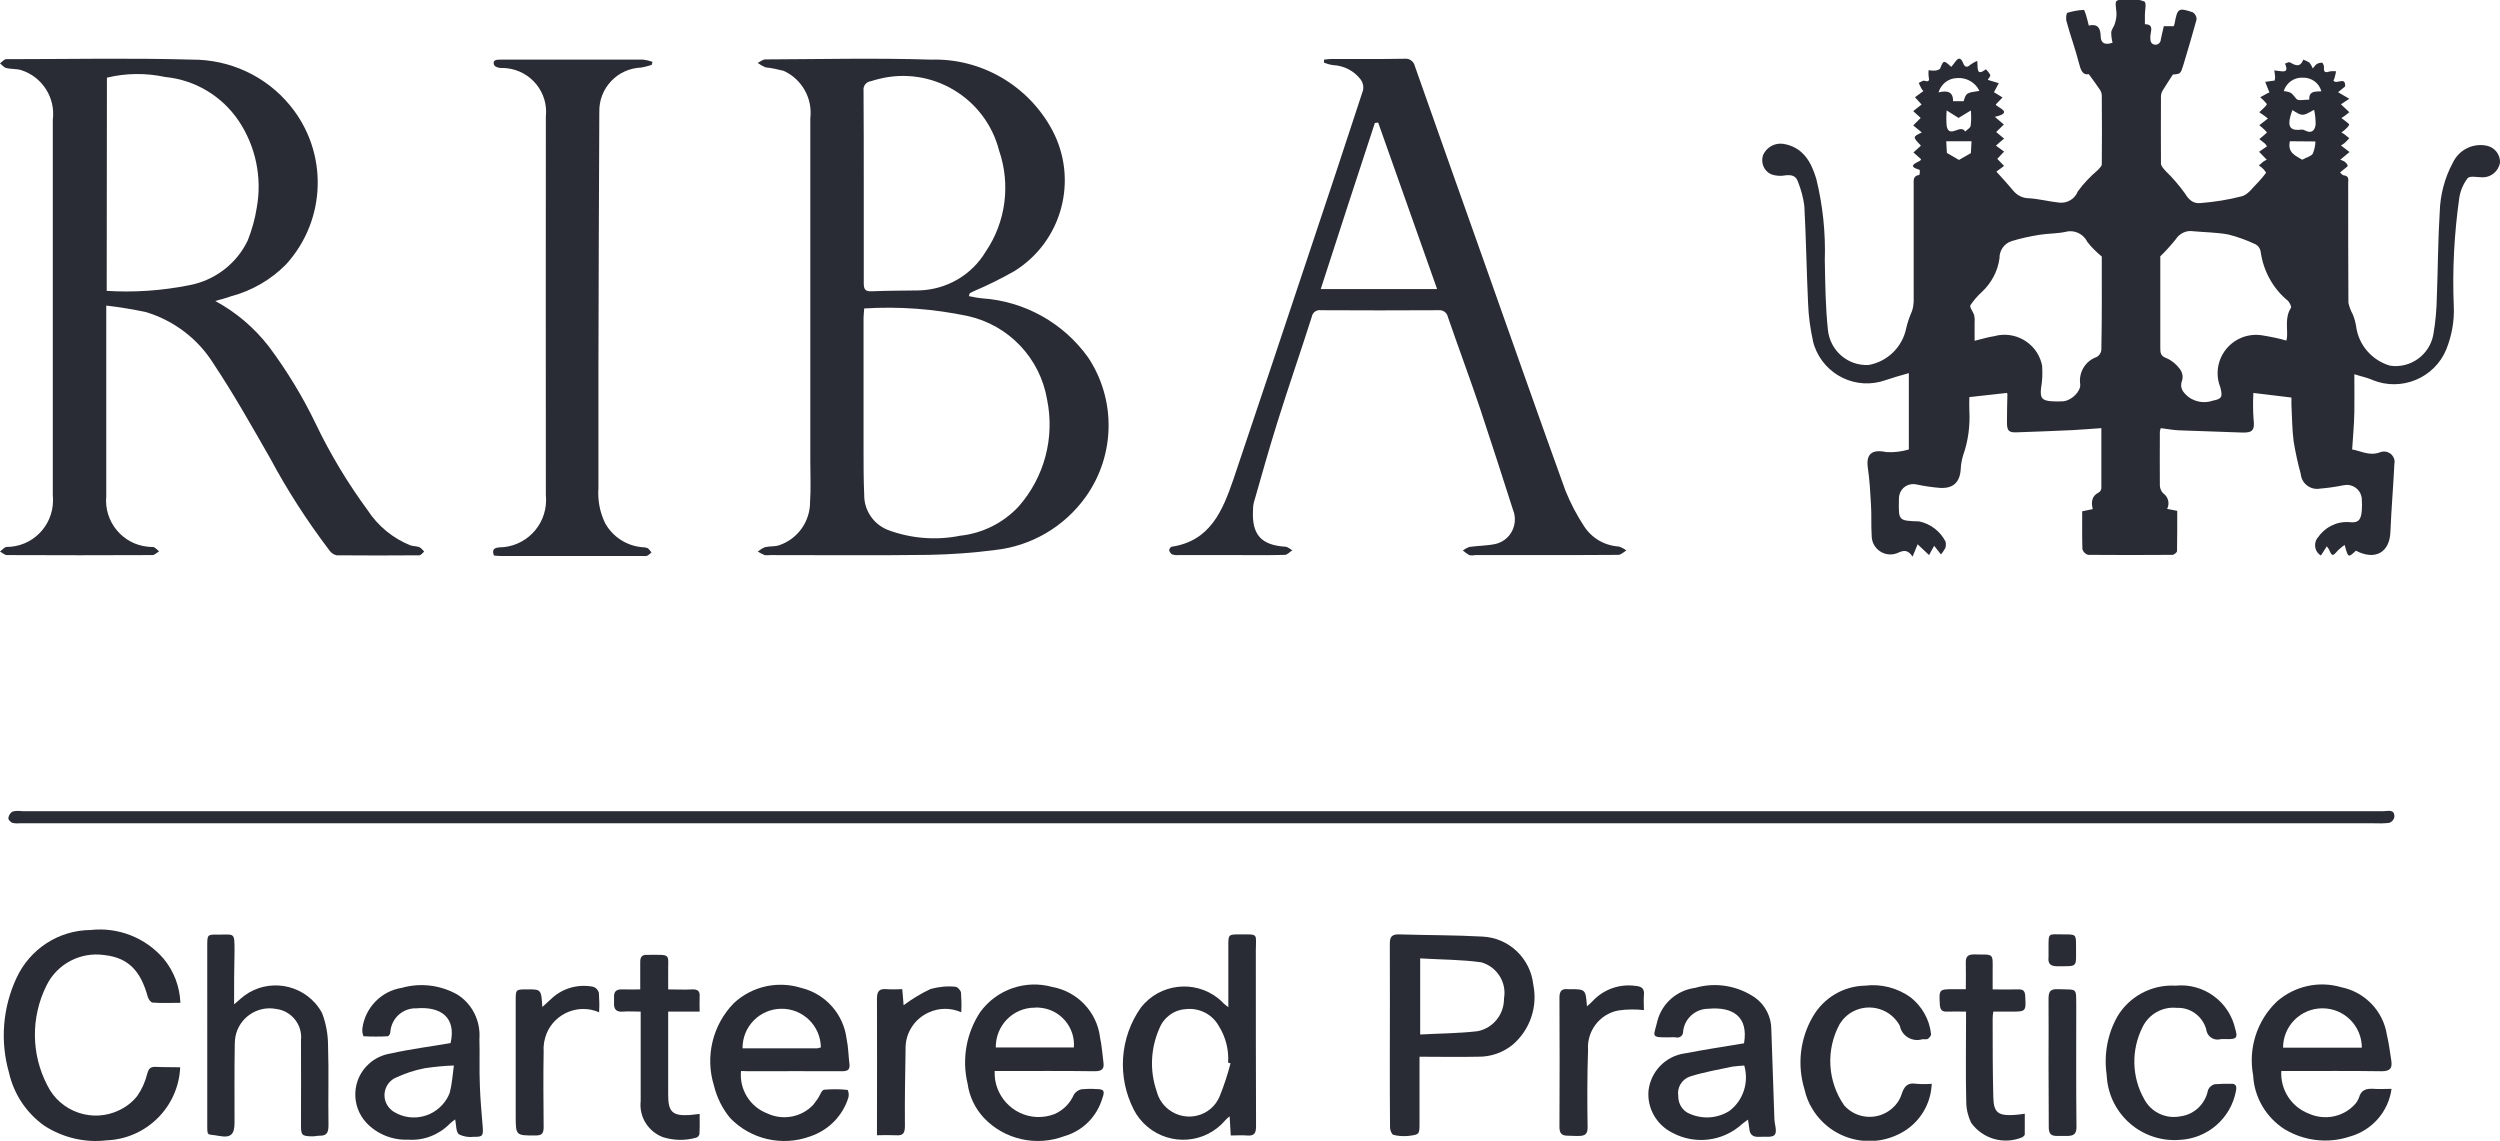
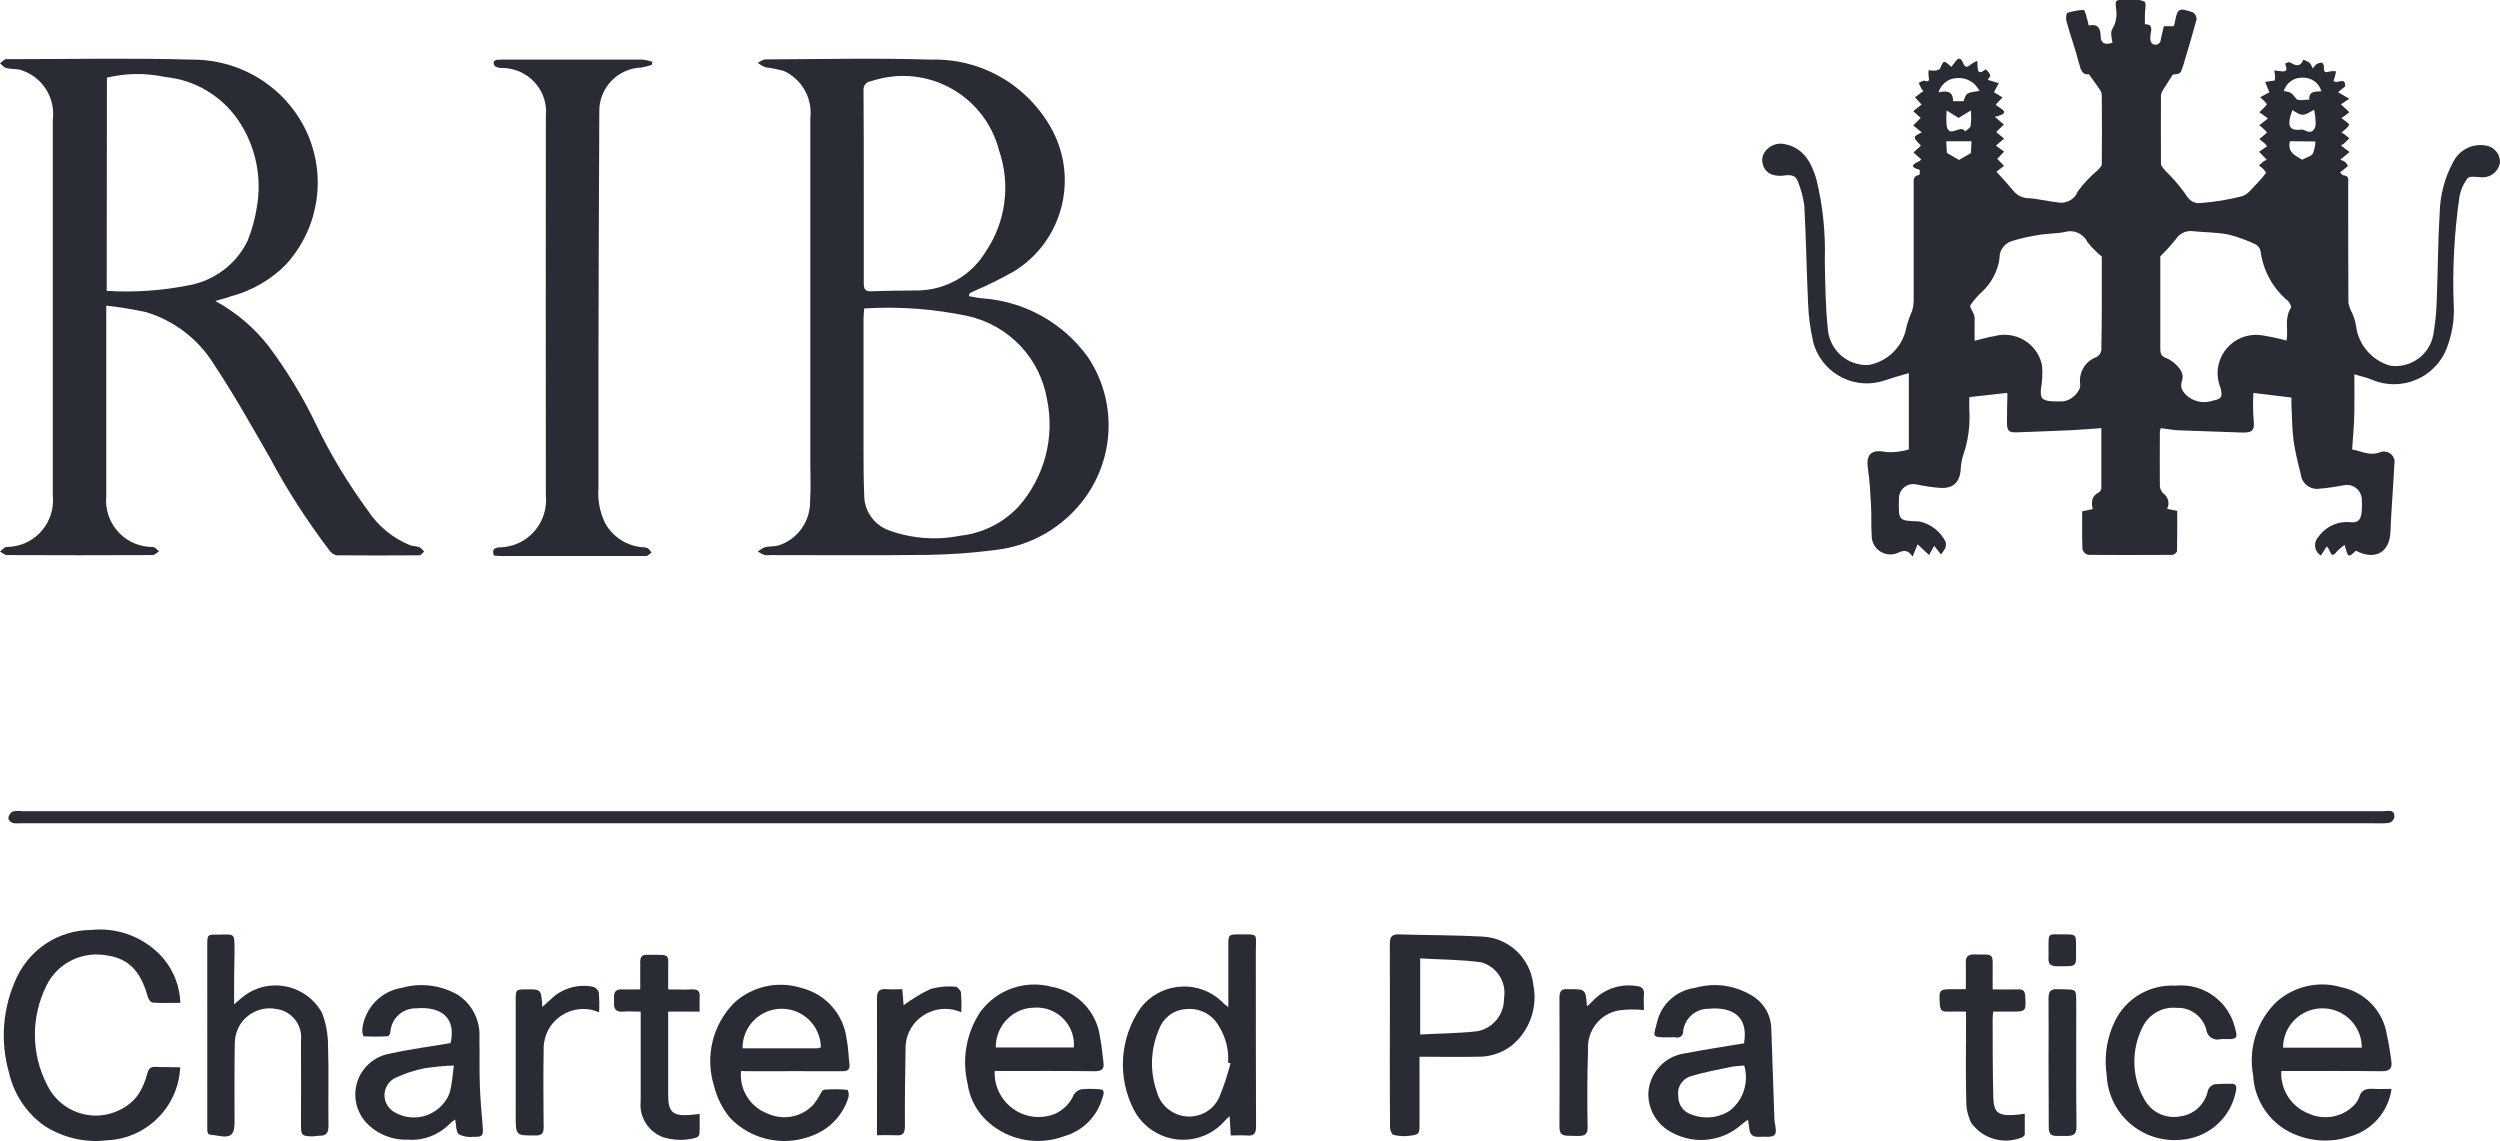
<svg xmlns="http://www.w3.org/2000/svg" xmlns:xlink="http://www.w3.org/1999/xlink" version="1.1" id="Layer_1" x="0px" y="0px" viewBox="0 0 113.63 51.85" style="enable-background:new 0 0 113.63 51.85;" xml:space="preserve">
  <style type="text/css">
	.st0{clip-path:url(#SVGID_00000058557031305063209260000013643136882748814504_);}
	.st1{fill:#292C34;}
</style>
  <g id="Group_83-2" transform="translate(213.37)">
    <g>
      <defs>
        <rect id="SVGID_1_" x="-213.37" width="113.63" height="51.85" />
      </defs>
      <clipPath id="SVGID_00000000928266023906405530000009385403922591202432_">
        <use xlink:href="#SVGID_1_" style="overflow:visible;" />
      </clipPath>
      <g id="Group_88" style="clip-path:url(#SVGID_00000000928266023906405530000009385403922591202432_);">
        <path id="Path_58" class="st1" d="M-126.06,7.23l-0.34-0.3l0.34-0.31c-0.38-0.4-0.38-0.4,0.04-0.6l-0.39-0.32l0.34-0.34     l-0.34-0.31l0.38-0.3l-0.3-0.33l0.38-0.28c-0.04-0.04-0.07-0.09-0.1-0.14c-0.04-0.07-0.07-0.15-0.11-0.23     c0.09-0.04,0.19-0.12,0.26-0.1c0.22,0.07,0.23-0.02,0.19-0.2c-0.01-0.09-0.01-0.19,0-0.28c0.09,0.02,0.19,0.02,0.29,0.02     c0.08-0.01,0.2-0.04,0.23-0.09c0.16-0.39,0.16-0.4,0.51-0.08c0.05-0.06,0.1-0.12,0.15-0.19c0.15-0.22,0.27-0.28,0.39,0.02     c0.07,0.18,0.17,0.22,0.33,0.07c0.1-0.07,0.2-0.13,0.31-0.17c0.04,0.29-0.07,0.73,0.39,0.38c0.08,0.07,0.15,0.16,0.2,0.25     c0.02,0.07-0.08,0.16-0.11,0.23l0.5,0.15l-0.22,0.41l0.39,0.24l-0.31,0.32c0.06,0.14,0.85,0.36-0.04,0.56l0.41,0.35L-122.64,6     l0.36,0.3c-0.12,0.1-0.24,0.2-0.37,0.32l0.37,0.27l-0.31,0.33l0.31,0.32l-0.35,0.26c0.28,0.31,0.53,0.58,0.77,0.87     c0.17,0.21,0.43,0.34,0.7,0.34c0.47,0.03,0.92,0.15,1.39,0.2c0.36,0.04,0.71-0.17,0.84-0.51c0.26-0.36,0.57-0.68,0.91-0.97     c0.07-0.08,0.18-0.18,0.18-0.26c0.01-1.04,0.01-2.08,0-3.13c0-0.08-0.03-0.17-0.07-0.24c-0.15-0.23-0.32-0.45-0.52-0.73     c-0.28,0.06-0.37-0.19-0.45-0.51c-0.16-0.63-0.39-1.25-0.56-1.88c-0.04-0.12-0.02-0.38,0.04-0.4c0.24-0.07,0.49-0.12,0.74-0.13     c0.03,0,0.07,0.14,0.1,0.22c0.05,0.15,0.08,0.31,0.13,0.49c0.41-0.09,0.53,0.12,0.54,0.48c0,0.33,0.2,0.42,0.54,0.3     c-0.04-0.15-0.06-0.31-0.06-0.47c0.01-0.13,0.12-0.25,0.16-0.38c0.05-0.15,0.08-0.31,0.08-0.47c-0.04-0.63-0.19-0.64,0.59-0.64     c0.23-0.03,0.46,0,0.68,0.09c0.1,0.07,0.02,0.39,0.02,0.6V1.1c0.34,0,0.31,0.2,0.26,0.45c-0.03,0.14-0.02,0.37,0.07,0.43     c0.1,0.08,0.26,0.07,0.34-0.04c0.03-0.04,0.05-0.08,0.05-0.13c0.04-0.2,0.09-0.4,0.14-0.62h0.45c0.02-0.04,0.03-0.08,0.04-0.12     c0.13-0.7,0.17-0.73,0.83-0.51c0.11,0.07,0.17,0.19,0.17,0.32c-0.19,0.7-0.4,1.4-0.61,2.1c-0.12,0.38-0.13,0.38-0.47,0.41     c-0.18,0.28-0.32,0.49-0.46,0.72c-0.05,0.08-0.08,0.18-0.08,0.27c0,1.02-0.01,2.03,0,3.05c0,0.12,0.13,0.25,0.22,0.35     c0.32,0.31,0.61,0.65,0.87,1.01c0.18,0.3,0.38,0.47,0.7,0.44c0.64-0.05,1.27-0.15,1.89-0.31c0.29-0.08,0.5-0.41,0.74-0.64     c0.13-0.14,0.25-0.28,0.36-0.43c-0.03-0.05-0.07-0.1-0.11-0.15c-0.07-0.07-0.14-0.13-0.22-0.18c0.07-0.06,0.14-0.12,0.21-0.18     c0.05-0.03,0.1-0.06,0.15-0.08c-0.13-0.13-0.24-0.25-0.35-0.36l0.36-0.25c-0.03-0.05-0.06-0.09-0.1-0.13     c-0.08-0.07-0.17-0.13-0.25-0.2c0.08-0.06,0.15-0.12,0.23-0.19c0.04-0.03,0.08-0.07,0.12-0.11c-0.04-0.04-0.07-0.08-0.11-0.12     c-0.08-0.07-0.16-0.15-0.24-0.21l0.26-0.2c0.04-0.03,0.07-0.05,0.13-0.1c-0.06-0.05-0.1-0.09-0.15-0.12     c-0.08-0.06-0.16-0.11-0.24-0.17c0.07-0.07,0.15-0.13,0.21-0.2c0.05-0.04,0.09-0.09,0.13-0.15c0.01-0.02-0.04-0.08-0.07-0.11     c-0.07-0.08-0.15-0.15-0.23-0.22c0.11-0.06,0.22-0.12,0.33-0.18c0.03-0.01,0.06-0.03,0.09-0.04c-0.07-0.16-0.13-0.32-0.19-0.48     l0.43-0.06c0.01-0.05,0.01-0.09,0.02-0.14c-0.01-0.11-0.02-0.22-0.04-0.32l0.32,0.04c0.33,0.04,0.23-0.18,0.17-0.35     c0.09-0.03,0.17-0.08,0.21-0.06c0.24,0.13,0.47,0.27,0.62-0.12c0.09,0.03,0.18,0.08,0.27,0.13c0.07,0.08,0.12,0.17,0.16,0.27     c0.08-0.09,0.12-0.16,0.17-0.19c0.07-0.05,0.16-0.07,0.25-0.07c0.04,0,0.09,0.13,0.09,0.2c-0.02,0.22,0.04,0.27,0.25,0.2     c0.1-0.02,0.2-0.02,0.3-0.01c-0.02,0.1-0.04,0.2-0.07,0.3c-0.01,0.04-0.03,0.08-0.05,0.12c0.13,0.21,0.56-0.22,0.53,0.27     l-0.32,0.26l0.51,0.3l-0.38,0.25l0.17,0.16c0.07,0.07,0.15,0.13,0.21,0.2c-0.07,0.05-0.13,0.11-0.2,0.16s-0.11,0.07-0.16,0.11     c0.06,0.04,0.12,0.08,0.18,0.13s0.18,0.13,0.17,0.17c-0.02,0.08-0.11,0.15-0.18,0.22c-0.06,0.05-0.11,0.09-0.17,0.13     c0.05,0.03,0.11,0.06,0.16,0.1s0.13,0.11,0.2,0.16c-0.06,0.07-0.13,0.14-0.2,0.21c-0.06,0.05-0.12,0.09-0.18,0.12l0.39,0.3     L-107,7.26c0.06,0.02,0.12,0.04,0.17,0.07c0.08,0.05,0.14,0.12,0.17,0.2c0,0.04-0.11,0.11-0.18,0.17s-0.12,0.09-0.17,0.14     c0.06,0.05,0.11,0.13,0.17,0.13c0.26,0.03,0.2,0.22,0.2,0.36c0,1.81,0,3.62,0.01,5.43c0.04,0.18,0.1,0.35,0.19,0.51     c0.08,0.18,0.13,0.37,0.16,0.56c0.11,0.85,0.72,1.55,1.54,1.79c0.93,0.14,1.8-0.49,1.97-1.41c0.1-0.57,0.15-1.15,0.16-1.73     c0.05-1.27,0.05-2.55,0.13-3.82c0.02-0.79,0.22-1.57,0.6-2.27c0.28-0.59,0.93-0.91,1.57-0.76c0.35,0.09,0.59,0.41,0.57,0.77     c-0.07,0.38-0.4,0.66-0.78,0.66c-0.24,0-0.59-0.08-0.69,0.04c-0.2,0.26-0.33,0.57-0.38,0.89c-0.23,1.63-0.32,3.28-0.25,4.93     c0.03,0.67-0.09,1.33-0.34,1.96c-0.54,1.31-2.05,1.93-3.36,1.39c-0.01-0.01-0.03-0.01-0.04-0.02c-0.25-0.1-0.51-0.15-0.78-0.24     c0,0.61,0.01,1.16,0,1.72s-0.06,1.11-0.1,1.7c0.39,0.06,0.78,0.31,1.26,0.13c0.24-0.1,0.53,0.01,0.63,0.25     c0.04,0.08,0.05,0.18,0.03,0.27c-0.05,1.04-0.14,2.07-0.18,3.1c-0.04,0.95-0.71,1.3-1.57,0.85c-0.35,0.33-0.35,0.33-0.51-0.26     c-0.11,0.07-0.21,0.16-0.31,0.25c-0.24,0.28-0.26,0.28-0.41-0.06c-0.03-0.04-0.06-0.09-0.09-0.13l-0.27,0.42     c-0.26-0.15-0.34-0.49-0.19-0.75c0.01-0.02,0.02-0.04,0.04-0.05c0.31-0.47,0.84-0.75,1.41-0.72c0.45,0.06,0.57-0.1,0.6-0.55     c0.01-0.15,0.01-0.3,0-0.45c0.01-0.37-0.29-0.68-0.66-0.69c-0.07,0-0.13,0.01-0.19,0.02c-0.35,0.07-0.7,0.12-1.06,0.15     c-0.41,0.07-0.8-0.21-0.86-0.62c0-0.02-0.01-0.04-0.01-0.06c-0.13-0.48-0.24-0.98-0.32-1.47c-0.07-0.55-0.07-1.1-0.1-1.66v-0.33     l-1.73-0.21c-0.02,0.4-0.02,0.8,0.01,1.2c0.06,0.49-0.04,0.62-0.54,0.6c-0.95-0.04-1.9-0.06-2.85-0.1     c-0.26-0.01-0.52-0.06-0.83-0.1c-0.02,0.05-0.03,0.11-0.04,0.17c0,0.82-0.01,1.64,0,2.45c0.01,0.13,0.06,0.25,0.15,0.34     c0.23,0.16,0.31,0.46,0.18,0.71l0.46,0.09c0,0.61,0,1.22-0.01,1.83c0,0.06-0.14,0.17-0.21,0.17c-1.28,0.01-2.56,0.01-3.83,0     c-0.12-0.03-0.22-0.13-0.26-0.25c-0.02-0.57-0.01-1.14-0.01-1.73l0.48-0.1c-0.08-0.32-0.05-0.6,0.28-0.76     c0.06-0.04,0.1-0.11,0.11-0.18v-2.74c-0.46,0.03-0.88,0.07-1.29,0.09c-0.84,0.04-1.68,0.07-2.52,0.1     c-0.4,0.02-0.48-0.06-0.48-0.46s0.01-0.84,0.02-1.26c0-0.05-0.03-0.09-0.02-0.07l-1.71,0.19c0,0.17-0.01,0.39,0,0.6     c0.04,0.69-0.05,1.39-0.28,2.04c-0.06,0.2-0.1,0.4-0.11,0.61c-0.03,0.6-0.32,0.9-0.91,0.88c-0.37-0.03-0.74-0.08-1.1-0.16     c-0.35-0.08-0.7,0.13-0.78,0.48c-0.01,0.05-0.02,0.11-0.02,0.16c0,0.02,0,0.05,0,0.07c-0.02,0.94-0.02,0.94,0.92,0.97     c0.52,0.11,0.96,0.45,1.2,0.92c0.02,0.1,0.02,0.2-0.01,0.29c-0.06,0.1-0.12,0.2-0.2,0.29l-0.19-0.24l-0.12-0.15l-0.23,0.42     l-0.52-0.49l-0.23,0.56c-0.21-0.31-0.39-0.3-0.67-0.17c-0.43,0.19-0.93-0.01-1.12-0.44c-0.05-0.12-0.07-0.24-0.07-0.37     c-0.03-0.45,0-0.91-0.03-1.37c-0.03-0.55-0.06-1.11-0.14-1.66c-0.1-0.66,0.18-0.88,0.84-0.74c0.34,0.02,0.69-0.02,1.02-0.12     v-3.47c-0.42,0.12-0.74,0.21-1.06,0.32c-1.32,0.47-2.76-0.22-3.23-1.54c0,0,0,0,0,0c-0.02-0.07-0.05-0.14-0.06-0.21     c-0.13-0.58-0.21-1.16-0.23-1.75c-0.07-1.47-0.09-2.95-0.17-4.42c-0.05-0.38-0.15-0.75-0.29-1.1c-0.09-0.27-0.29-0.32-0.56-0.29     c-0.21,0.04-0.43,0.03-0.64-0.04c-0.34-0.14-0.5-0.52-0.39-0.87c0.16-0.37,0.54-0.58,0.93-0.52c0.89,0.15,1.26,0.82,1.49,1.58     c0.3,1.21,0.43,2.46,0.39,3.71c0.02,1.05,0.03,2.11,0.14,3.15c0.09,0.95,0.9,1.66,1.85,1.61c0.86-0.15,1.54-0.82,1.71-1.67     c0.06-0.26,0.15-0.52,0.26-0.77c0.05-0.14,0.07-0.28,0.08-0.43V8.4c0-0.2-0.04-0.41,0.26-0.45c0.02-0.08,0.03-0.15,0.01-0.23     c-0.54-0.16-0.24-0.28,0.01-0.41c0.02-0.01,0.04-0.03,0.05-0.05C-126.06,7.25-126.06,7.24-126.06,7.23 M-117.84,11.66     c-0.24-0.2-0.47-0.42-0.66-0.67c-0.18-0.37-0.6-0.56-0.99-0.45c-0.38,0.08-0.78,0.07-1.17,0.13c-0.43,0.07-0.86,0.16-1.28,0.29     c-0.34,0.11-0.56,0.43-0.55,0.79c-0.08,0.58-0.37,1.12-0.8,1.52c-0.2,0.18-0.37,0.38-0.52,0.6c-0.05,0.09,0.12,0.3,0.17,0.45     c0.02,0.1,0.03,0.2,0.02,0.3v0.87c0.33-0.08,0.61-0.17,0.89-0.21c0.93-0.26,1.9,0.29,2.15,1.22c0.01,0.05,0.03,0.1,0.03,0.15     c0.02,0.33,0.01,0.66-0.05,0.99c-0.05,0.45,0.04,0.57,0.49,0.6c0.17,0.01,0.35,0.01,0.52,0c0.39-0.04,0.8-0.46,0.77-0.77     c-0.08-0.54,0.23-1.06,0.74-1.24c0.12-0.06,0.2-0.18,0.22-0.31C-117.83,14.46-117.84,13-117.84,11.66L-117.84,11.66z      M-109.45,15.48c0.01-0.05,0.02-0.1,0.03-0.15c0.03-0.45-0.1-0.91,0.18-1.34c0.03-0.05-0.06-0.23-0.13-0.31     c-0.69-0.56-1.13-1.37-1.25-2.25c-0.02-0.13-0.1-0.25-0.22-0.32c-0.4-0.19-0.81-0.34-1.24-0.45c-0.53-0.1-1.08-0.1-1.61-0.15     c-0.31-0.05-0.62,0.1-0.79,0.37c-0.22,0.27-0.45,0.53-0.7,0.77v4.15c0,0.22,0,0.38,0.28,0.48c0.24,0.1,0.44,0.27,0.6,0.48     c0.11,0.14,0.16,0.32,0.12,0.5c-0.15,0.38,0.04,0.58,0.29,0.79c0.32,0.23,0.73,0.29,1.1,0.16c0.41-0.08,0.45-0.17,0.34-0.6     c-0.36-0.9,0.08-1.91,0.98-2.27c0.31-0.12,0.64-0.15,0.97-0.09C-110.14,15.31-109.79,15.38-109.45,15.48 M-107.86,4.15     c-0.1-0.38-0.45-0.63-0.84-0.62c-0.4-0.02-0.75,0.23-0.87,0.61c0.37,0.05,0.34,0.08,0.58,0.36c0.09,0.1,0.38,0.02,0.58,0.03     C-108.43,4.11-108.11,4.17-107.86,4.15L-107.86,4.15z M-123.4,4.13c-0.19-0.39-0.6-0.62-1.03-0.58     c-0.39,0.01-0.72,0.28-0.83,0.65c0.4-0.1,0.67-0.03,0.66,0.4h0.48C-124,4.22-124,4.22-123.4,4.13L-123.4,4.13z M-109.18,5.02     c-0.04,0.11-0.07,0.19-0.09,0.27c-0.13,0.49,0.02,0.67,0.52,0.6c0.06,0,0.12,0.02,0.17,0.05c0.3,0.15,0.43-0.04,0.46-0.28     c0-0.23-0.02-0.45-0.07-0.67c-0.53,0.3-0.53,0.3-0.99,0.01V5.02z M-124.89,5.02c-0.02,0.23-0.02,0.47,0,0.71     c0.12,0.59,0.64-0.12,0.84,0.25c0.09-0.09,0.23-0.16,0.25-0.26c0.03-0.23,0.03-0.47,0.01-0.7l-0.56,0.34L-124.89,5.02z      M-109.29,6.42c-0.12,0.53,0.27,0.66,0.56,0.84c0.18-0.1,0.39-0.15,0.48-0.27c0.07-0.18,0.12-0.37,0.12-0.56L-109.29,6.42z      M-123.76,6.42h-1.15c0.01,0.21,0.02,0.39,0.03,0.53l0.55,0.32l0.54-0.31C-123.78,6.79-123.77,6.61-123.76,6.42L-123.76,6.42z" />
        <path id="Path_59" class="st1" d="M-203.59,13.68c0.95,0.51,1.78,1.22,2.44,2.07c0.82,1.1,1.54,2.28,2.13,3.51     c0.66,1.38,1.45,2.69,2.36,3.93c0.47,0.72,1.15,1.28,1.95,1.6c0.13,0.04,0.27,0.03,0.4,0.08c0.09,0.04,0.15,0.13,0.22,0.2     c-0.07,0.06-0.15,0.17-0.22,0.17c-1.25,0.01-2.5,0.01-3.76,0c-0.14-0.03-0.26-0.12-0.34-0.24c-1-1.32-1.9-2.71-2.68-4.17     c-0.82-1.43-1.65-2.91-2.57-4.29c-0.7-1.13-1.79-1.96-3.06-2.35c-0.6-0.13-1.21-0.23-1.82-0.3v8.66     c-0.11,1.16,0.74,2.19,1.89,2.3c0.08,0.01,0.15,0.01,0.23,0.01c0.1,0.01,0.19,0.13,0.28,0.2c-0.1,0.06-0.2,0.17-0.3,0.17     c-2.21,0.01-4.42,0.01-6.62,0c-0.1,0-0.21-0.11-0.31-0.16c0.1-0.07,0.19-0.2,0.3-0.21c1.17,0,2.11-0.95,2.11-2.12     c0-0.07,0-0.15-0.01-0.22c0-5.69,0-11.38,0-17.07c0.13-1-0.47-1.95-1.43-2.26c-0.22-0.07-0.47-0.04-0.69-0.1     c-0.1-0.02-0.19-0.14-0.28-0.21c0.1-0.07,0.19-0.19,0.28-0.19c2.82,0,5.63-0.06,8.44,0.02c1.73-0.01,3.37,0.75,4.46,2.08     c1.75,2.12,1.67,5.2-0.18,7.23c-0.69,0.7-1.56,1.2-2.51,1.45C-203.09,13.55-203.3,13.6-203.59,13.68 M-208.52,13.22     c1.25,0.08,2.5-0.01,3.72-0.25c1.17-0.21,2.18-0.97,2.69-2.04c0.19-0.48,0.33-0.98,0.41-1.49c0.25-1.38-0.05-2.8-0.83-3.96     c-0.76-1.12-1.98-1.85-3.33-1.98c-0.88-0.19-1.78-0.18-2.65,0.03L-208.52,13.22z" />
        <path id="Path_60" class="st1" d="M-169.33,13.46c0.2,0.04,0.39,0.08,0.6,0.1c1.93,0.13,3.7,1.12,4.82,2.69     c1.28,1.93,1.23,4.45-0.11,6.33c-0.97,1.36-2.47,2.24-4.13,2.42c-0.99,0.13-1.99,0.2-2.99,0.22c-2.41,0.03-4.81,0.01-7.22,0.01     c-0.09,0.01-0.17,0.01-0.26,0c-0.11-0.05-0.21-0.1-0.31-0.16c0.1-0.08,0.21-0.15,0.33-0.2c0.21-0.05,0.45-0.02,0.65-0.09     c0.85-0.29,1.41-1.09,1.4-1.99c0.04-0.6,0.01-1.22,0.01-1.82V5.38c0.11-0.91-0.38-1.78-1.21-2.16c-0.27-0.07-0.55-0.13-0.83-0.16     c-0.12-0.05-0.24-0.12-0.35-0.2c0.12-0.06,0.23-0.16,0.35-0.16c2.51-0.01,5.01-0.07,7.52,0.01c2.29-0.07,4.42,1.17,5.51,3.19     c1.21,2.26,0.46,5.07-1.71,6.42c-0.6,0.34-1.22,0.65-1.86,0.92c-0.05,0.03-0.11,0.05-0.16,0.08     C-169.31,13.33-169.3,13.37-169.33,13.46 M-174.09,14.02c-0.01,0.17-0.03,0.31-0.03,0.44v5.95c0,0.69,0,1.39,0.03,2.08     c-0.01,0.7,0.42,1.34,1.08,1.6c1.05,0.39,2.19,0.48,3.28,0.26c1.02-0.11,1.96-0.58,2.66-1.33c1.17-1.33,1.65-3.13,1.29-4.87     c-0.32-1.87-1.73-3.36-3.58-3.78C-170.91,14.04-172.5,13.92-174.09,14.02L-174.09,14.02z M-174.11,8.53v4.35     c0,0.27,0.07,0.37,0.35,0.36c0.72-0.03,1.44-0.03,2.15-0.04c1.25-0.03,2.4-0.69,3.04-1.76c0.92-1.35,1.14-3.06,0.61-4.6     c-0.62-2.41-3.07-3.86-5.47-3.25c-0.12,0.03-0.23,0.06-0.35,0.1c-0.21,0.02-0.37,0.21-0.34,0.43c0,0.01,0,0.02,0,0.03     C-174.11,5.61-174.11,7.07-174.11,8.53L-174.11,8.53z" />
-         <path id="Path_61" class="st1" d="M-153.19,2.71c0.12-0.01,0.23-0.03,0.35-0.03c1.1,0,2.2,0.01,3.3-0.01     c0.23-0.03,0.43,0.12,0.48,0.34c1.05,2.98,2.1,5.95,3.16,8.93c1.23,3.46,2.44,6.93,3.69,10.38c0.23,0.56,0.51,1.1,0.84,1.6     c0.35,0.54,0.93,0.88,1.58,0.92c0.12,0.04,0.24,0.1,0.34,0.18c-0.12,0.07-0.24,0.2-0.37,0.2c-1.27,0.01-2.53,0.01-3.79,0.01     h-2.72c-0.08,0.02-0.17,0.02-0.26,0c-0.1-0.06-0.2-0.13-0.29-0.21c0.09-0.07,0.18-0.12,0.29-0.16c0.4-0.06,0.82-0.05,1.21-0.14     c0.61-0.15,0.98-0.77,0.83-1.39c0-0.02-0.01-0.04-0.02-0.06c-0.5-1.57-1.01-3.14-1.53-4.71c-0.47-1.39-0.98-2.76-1.46-4.15     c-0.04-0.2-0.22-0.33-0.42-0.31c-1.79,0.01-3.57,0.01-5.36,0c-0.2-0.03-0.38,0.11-0.41,0.31c0,0,0,0,0,0     c-0.51,1.6-1.06,3.18-1.56,4.78c-0.38,1.21-0.72,2.43-1.07,3.65c-0.03,0.12-0.04,0.24-0.04,0.37c-0.05,1.1,0.38,1.57,1.48,1.64     c0.11,0.01,0.21,0.11,0.31,0.16c-0.11,0.07-0.22,0.2-0.33,0.21c-0.71,0.02-1.41,0.01-2.12,0.01h-2.71c-0.1,0.01-0.2,0-0.3-0.03     c-0.07-0.04-0.12-0.11-0.14-0.19c0.01-0.07,0.05-0.13,0.11-0.16c1.76-0.26,2.32-1.64,2.81-3.06c1.14-3.37,2.26-6.75,3.39-10.13     c0.84-2.51,1.68-5.03,2.5-7.55c0.04-0.17,0-0.35-0.1-0.49c-0.3-0.4-0.77-0.64-1.26-0.66c-0.14-0.02-0.28-0.06-0.41-0.11     L-153.19,2.71z M-148.05,13.14l-2.68-7.57l-0.15,0.02c-0.82,2.5-1.64,5-2.46,7.55H-148.05z" />
        <path id="Path_62" class="st1" d="M-158.75,37.42h-53.69c-0.12,0.01-0.25,0.01-0.37-0.02c-0.08-0.03-0.19-0.15-0.18-0.21     c0.01-0.12,0.08-0.23,0.18-0.3c0.15-0.04,0.3-0.04,0.45-0.02h107.33c0.2,0,0.5-0.11,0.49,0.26c-0.02,0.12-0.11,0.23-0.23,0.27     c-0.25,0.03-0.5,0.03-0.74,0.02L-158.75,37.42z" />
        <path id="Path_63" class="st1" d="M-183.75,2.95c-0.15,0.05-0.31,0.09-0.47,0.12c-1.09,0.04-1.94,0.94-1.91,2.03     c-0.02,3.86-0.03,7.71-0.04,11.57v5.51c-0.04,0.55,0.06,1.09,0.3,1.59c0.34,0.62,0.96,1.03,1.67,1.1c0.09,0,0.17,0.01,0.26,0.04     c0.07,0.04,0.12,0.13,0.18,0.2c-0.06,0.06-0.12,0.11-0.19,0.15c-0.06,0.02-0.12,0.02-0.18,0.01h-6.52     c-0.09,0-0.17-0.01-0.27-0.02c-0.09-0.24-0.02-0.35,0.24-0.37c1.18-0.01,2.13-0.97,2.13-2.15c0-0.07,0-0.14-0.01-0.2     c-0.01-5.74,0-11.49,0-17.23c0.12-1.1-0.68-2.08-1.78-2.2c-0.08-0.01-0.17-0.01-0.25-0.01c-0.1,0-0.19-0.03-0.28-0.08     c-0.05-0.05-0.07-0.12-0.06-0.19c0-0.04,0.08-0.09,0.13-0.1c0.07-0.01,0.15-0.01,0.22-0.01h6.44c0.15,0.02,0.29,0.05,0.43,0.1     L-183.75,2.95z" />
        <path id="Path_64" class="st1" d="M-205.18,48.51c-0.08,1.81-1.54,3.25-3.34,3.32c-0.99,0.12-1.99-0.12-2.83-0.66     c-0.82-0.58-1.39-1.44-1.61-2.41c-0.41-1.43-0.29-2.96,0.34-4.31c0.61-1.32,1.92-2.17,3.37-2.18c1.25-0.14,2.5,0.35,3.32,1.31     c0.47,0.57,0.73,1.27,0.76,2c-0.44,0-0.85,0.02-1.26-0.01c-0.08,0-0.19-0.15-0.22-0.25c-0.33-1.22-0.91-1.79-1.97-1.91     c-1.09-0.16-2.16,0.4-2.64,1.39c-0.71,1.43-0.7,3.11,0.04,4.53c0.59,1.21,2.06,1.72,3.27,1.13c0.32-0.15,0.6-0.37,0.82-0.65     c0.21-0.3,0.36-0.64,0.45-1c0.06-0.22,0.13-0.32,0.36-0.32C-205.96,48.51-205.58,48.5-205.18,48.51" />
        <path id="Path_65" class="st1" d="M-148.85,48.03v3.01c0,0.52,0,0.53-0.51,0.59c-0.23,0.02-0.46,0.01-0.68-0.05     c-0.07-0.02-0.15-0.21-0.15-0.32c-0.01-1.03-0.01-2.05-0.01-3.08c0-1.76,0.01-3.52,0-5.28c0-0.33,0.1-0.44,0.43-0.43     c1.26,0.04,2.53,0.03,3.79,0.1c1.2,0.06,2.17,0.99,2.3,2.18c0.21,1.01-0.15,2.06-0.93,2.73c-0.44,0.36-1,0.56-1.58,0.55     C-147.06,48.05-147.93,48.03-148.85,48.03 M-148.82,43.56v3.46c0.89-0.05,1.76-0.05,2.61-0.15c0.71-0.14,1.21-0.77,1.2-1.49     c0.13-0.73-0.32-1.44-1.03-1.64C-146.95,43.61-147.88,43.62-148.82,43.56" />
        <path id="Path_66" class="st1" d="M-157.54,45.78v-2.79c0-0.51,0-0.52,0.51-0.52c0.89,0,0.74-0.06,0.74,0.76     c0,2.65,0,5.31,0.01,7.96c0,0.33-0.09,0.45-0.42,0.42c-0.23-0.02-0.47,0-0.73,0c-0.02-0.3-0.03-0.55-0.05-0.87     c-0.07,0.05-0.14,0.11-0.2,0.18c-0.9,1.06-2.48,1.18-3.54,0.29c-0.25-0.21-0.46-0.47-0.61-0.76c-0.77-1.49-0.65-3.29,0.32-4.66     c0.85-1.08,2.42-1.27,3.5-0.42c0.1,0.08,0.19,0.16,0.27,0.25C-157.67,45.67-157.61,45.73-157.54,45.78 M-157.44,48.33l-0.11-0.03     c0.04-0.58-0.11-1.17-0.42-1.66c-0.3-0.55-0.91-0.85-1.53-0.77c-0.53,0.04-0.99,0.39-1.18,0.89c-0.39,0.89-0.44,1.9-0.12,2.83     c0.2,0.81,1.02,1.31,1.83,1.12c0.47-0.11,0.86-0.44,1.04-0.89C-157.73,49.33-157.57,48.83-157.44,48.33L-157.44,48.33z" />
        <path id="Path_67" class="st1" d="M-109.68,48.68c-0.05,0.85,0.46,1.64,1.26,1.94c0.7,0.31,1.52,0.16,2.05-0.39     c0.1-0.1,0.17-0.21,0.22-0.34c0.1-0.37,0.35-0.42,0.68-0.4c0.25,0.02,0.5,0,0.8,0c-0.14,1.04-0.89,1.89-1.9,2.17     c-0.99,0.33-2.08,0.2-2.97-0.34c-0.84-0.54-1.37-1.45-1.42-2.44c-0.23-1.23,0.17-2.49,1.08-3.36c0.8-0.7,1.9-0.95,2.92-0.65     c1.08,0.22,1.91,1.08,2.08,2.17c0.09,0.38,0.14,0.78,0.2,1.17c0.05,0.34-0.05,0.48-0.44,0.48c-1.39-0.02-2.78-0.01-4.17-0.01     L-109.68,48.68z M-106.02,47.62c0-0.99-0.8-1.79-1.79-1.79s-1.79,0.8-1.79,1.79l0,0H-106.02z" />
        <path id="Path_68" class="st1" d="M-168.16,48.68c-0.05,1.1,0.81,2.04,1.91,2.09c0.27,0.01,0.54-0.03,0.8-0.13     c0.4-0.17,0.72-0.49,0.89-0.89c0.08-0.12,0.2-0.21,0.34-0.24c0.22-0.02,0.45-0.03,0.67-0.01c0.36,0,0.41,0.08,0.28,0.43     c-0.25,0.83-0.89,1.47-1.72,1.71c-1.28,0.48-2.72,0.16-3.66-0.83c-0.4-0.43-0.66-0.97-0.74-1.55c-0.27-1.12-0.06-2.31,0.58-3.27     c0.75-1.02,2.05-1.47,3.27-1.13c1.15,0.21,2.03,1.14,2.17,2.3c0.08,0.36,0.1,0.73,0.15,1.1c0.05,0.32-0.05,0.43-0.4,0.43     c-1.39-0.02-2.78-0.01-4.17-0.01L-168.16,48.68z M-164.56,47.61c0.07-0.93-0.63-1.74-1.56-1.81c-0.07-0.01-0.15-0.01-0.22,0     c-0.98,0-1.77,0.8-1.77,1.79c0,0.01,0,0.01,0,0.02H-164.56z" />
        <path id="Path_69" class="st1" d="M-179.69,48.68c-0.08,0.84,0.41,1.63,1.2,1.93c0.71,0.33,1.55,0.17,2.08-0.39     c0.08-0.1,0.15-0.2,0.22-0.3c0.09-0.14,0.17-0.38,0.28-0.39c0.36-0.03,0.72-0.03,1.07,0.01c0.05,0.11,0.06,0.23,0.03,0.35     c-0.26,0.83-0.9,1.48-1.73,1.76c-1.28,0.47-2.71,0.14-3.65-0.84c-0.35-0.43-0.6-0.93-0.73-1.47c-0.41-1.32-0.06-2.76,0.91-3.75     c0.82-0.76,1.98-1.02,3.05-0.69c1.11,0.27,1.93,1.19,2.07,2.32c0.08,0.37,0.08,0.76,0.13,1.14c0.03,0.27-0.09,0.33-0.34,0.33     c-1.4-0.01-2.8,0-4.2,0L-179.69,48.68z M-176.06,47.61c-0.01-0.98-0.81-1.77-1.8-1.76c-0.98,0.01-1.77,0.81-1.76,1.8l0,0h3.4     C-176.17,47.63-176.11,47.62-176.06,47.61L-176.06,47.61z" />
        <path id="Path_70" class="st1" d="M-133.92,50.89c-0.09,0.06-0.18,0.13-0.27,0.2c-0.86,0.79-2.13,0.95-3.16,0.4     c-0.73-0.36-1.17-1.13-1.09-1.94c0.11-0.86,0.78-1.55,1.64-1.67c0.89-0.17,1.79-0.31,2.7-0.46c0.21-1.23-0.53-1.67-1.62-1.57     c-0.6,0-1.1,0.46-1.15,1.05c0,0.15-0.12,0.26-0.26,0.26c-0.02,0-0.05,0-0.07-0.01c-0.1-0.01-0.2-0.01-0.3,0     c-0.89,0.01-0.7-0.04-0.54-0.74c0.21-0.81,0.89-1.4,1.72-1.51c0.93-0.27,1.93-0.1,2.73,0.45c0.46,0.34,0.73,0.87,0.73,1.44     c0.05,1.36,0.09,2.72,0.14,4.08c0.01,0.24,0.13,0.55,0.02,0.7s-0.45,0.08-0.68,0.1c-0.26,0.02-0.46-0.05-0.48-0.37     C-133.88,51.15-133.9,51.02-133.92,50.89 M-134.09,48.43c-0.18,0.01-0.36,0.03-0.54,0.05c-0.65,0.14-1.3,0.25-1.93,0.45     c-0.37,0.13-0.59,0.5-0.53,0.88c-0.01,0.37,0.21,0.71,0.56,0.83c0.58,0.24,1.24,0.19,1.77-0.15     C-134.13,50.01-133.87,49.19-134.09,48.43L-134.09,48.43z" />
        <path id="Path_71" class="st1" d="M-192.68,50.88c-0.09,0.06-0.18,0.13-0.26,0.21c-0.5,0.5-1.18,0.76-1.88,0.71     c-0.71,0.03-1.41-0.25-1.9-0.77c-0.71-0.77-0.66-1.97,0.11-2.67c0.28-0.26,0.63-0.42,1.01-0.48c0.89-0.2,1.79-0.31,2.71-0.47     c0.27-1.19-0.47-1.67-1.55-1.58c-0.63-0.02-1.15,0.46-1.19,1.09c0,0.07-0.07,0.17-0.11,0.18c-0.37,0.02-0.74,0.02-1.11,0     c-0.05-0.12-0.06-0.24-0.05-0.36c0.13-0.94,0.85-1.69,1.79-1.84c0.85-0.24,1.75-0.13,2.52,0.3c0.69,0.43,1.07,1.21,1.01,2.02     c0.02,0.71-0.01,1.41,0.02,2.12c0.02,0.63,0.08,1.26,0.13,1.88c0.03,0.4,0,0.46-0.41,0.45c-0.23,0.03-0.46-0.01-0.67-0.11     C-192.65,51.44-192.63,51.15-192.68,50.88 M-192.74,48.43c-0.44,0.01-0.88,0.06-1.31,0.12c-0.48,0.09-0.95,0.25-1.39,0.46     c-0.43,0.24-0.58,0.78-0.34,1.2c0.08,0.14,0.19,0.25,0.32,0.33c0.83,0.5,1.9,0.23,2.4-0.6c0.05-0.08,0.09-0.17,0.13-0.27     C-192.83,49.3-192.8,48.89-192.74,48.43L-192.74,48.43z" />
        <path id="Path_72" class="st1" d="M-202.73,45.65l0.3-0.26c0.99-0.88,2.51-0.78,3.39,0.21c0.12,0.14,0.23,0.29,0.31,0.45     c0.18,0.47,0.27,0.97,0.27,1.48c0.04,1.2,0,2.4,0.02,3.6c0,0.31-0.05,0.5-0.4,0.49c-0.11,0-0.22,0.03-0.33,0.03     c-0.49-0.01-0.52-0.05-0.52-0.53c0-1.28,0.01-2.55,0-3.83c0.08-0.7-0.42-1.34-1.12-1.43c-0.86-0.17-1.7,0.4-1.86,1.26     c-0.02,0.12-0.03,0.24-0.03,0.37c-0.02,1.18-0.01,2.36-0.01,3.53c0,0.54-0.16,0.71-0.7,0.61c-0.57-0.11-0.54,0.07-0.54-0.59V43     c0-0.52,0-0.53,0.5-0.52c0.74,0,0.74-0.12,0.74,0.74C-202.73,44.01-202.73,44.8-202.73,45.65" />
        <path id="Path_73" class="st1" d="M-114.49,44.8c1.28-0.13,2.45,0.73,2.72,1.98c0.11,0.37,0.06,0.45-0.32,0.45     c-0.11,0-0.22-0.01-0.34,0c-0.27,0.08-0.56-0.07-0.64-0.34c-0.01-0.03-0.02-0.07-0.02-0.1c-0.17-0.6-0.72-1.01-1.34-0.98     c-0.65-0.07-1.28,0.29-1.56,0.88c-0.52,1.04-0.49,2.27,0.08,3.27c0.31,0.59,0.98,0.91,1.64,0.78c0.64-0.08,1.14-0.57,1.26-1.2     c0.06-0.13,0.17-0.23,0.31-0.26c0.23-0.02,0.47-0.02,0.71-0.02c0.25-0.02,0.29,0.11,0.25,0.32c-0.23,1.25-1.29,2.17-2.56,2.23     c-1.7,0.13-3.18-1.14-3.31-2.84c0-0.04-0.01-0.09-0.01-0.13c-0.13-0.91,0.04-1.84,0.49-2.64     C-116.59,45.29-115.57,44.74-114.49,44.8" />
-         <path id="Path_74" class="st1" d="M-125.57,49.28c-0.04,0.88-0.51,1.68-1.26,2.14c-1.43,0.87-3.29,0.42-4.16-1.01     c-0.17-0.27-0.29-0.57-0.36-0.89c-0.34-1.1-0.21-2.3,0.37-3.3c0.49-0.86,1.39-1.4,2.38-1.42c0.73-0.09,1.47,0.1,2.07,0.53     c0.52,0.41,0.86,1.01,0.93,1.67c0.01,0.07-0.08,0.18-0.15,0.22s-0.17,0-0.26,0.02c-0.42,0.12-0.87-0.12-0.99-0.54     c-0.01-0.02-0.01-0.04-0.01-0.06c-0.4-0.77-1.36-1.07-2.13-0.67c-0.25,0.13-0.46,0.33-0.61,0.57c-0.64,1.17-0.56,2.61,0.2,3.7     c0.56,0.64,1.54,0.7,2.18,0.14c0.2-0.17,0.35-0.39,0.43-0.64c0.11-0.34,0.26-0.55,0.66-0.48c0.24,0.02,0.48,0.02,0.72,0" />
        <path id="Path_75" class="st1" d="M-184.27,44.97v-1.26c0-0.22,0.09-0.32,0.31-0.31c1.16,0,0.94-0.09,0.96,0.89v0.68     c0.38,0,0.74,0.02,1.09,0c0.26-0.01,0.36,0.08,0.34,0.34c-0.01,0.2,0,0.41,0,0.67h-1.43v3.79c0,0.77,0.2,0.96,0.98,0.91     c0.12-0.01,0.25-0.03,0.45-0.05c0,0.31,0.01,0.61-0.01,0.92c-0.02,0.08-0.08,0.14-0.15,0.16c-0.49,0.14-1.01,0.13-1.5-0.02     c-0.67-0.25-1.1-0.92-1.02-1.64v-4.07c-0.29,0-0.54-0.02-0.8,0c-0.32,0.03-0.43-0.12-0.41-0.41c0-0.07,0-0.15,0-0.22     c-0.02-0.27,0.09-0.39,0.37-0.38S-184.6,44.97-184.27,44.97" />
        <path id="Path_76" class="st1" d="M-122.8,44.97c0.43,0,0.8,0.01,1.17,0c0.23-0.01,0.3,0.09,0.31,0.3     c0.04,0.71,0.04,0.71-0.66,0.71h-0.79c-0.02,0.11-0.03,0.22-0.03,0.33c0,1.19,0,2.38,0.03,3.57c0.02,0.68,0.21,0.83,0.9,0.8     c0.18-0.01,0.35-0.03,0.53-0.06v0.94c0,0.05-0.07,0.1-0.11,0.13c-0.84,0.35-1.8,0.08-2.33-0.66c-0.14-0.3-0.22-0.62-0.22-0.96     c-0.03-1.2-0.01-2.4-0.01-3.61v-0.48c-0.32,0-0.6-0.01-0.86,0c-0.21,0.01-0.31-0.06-0.33-0.3c-0.04-0.72-0.05-0.72,0.67-0.72     h0.51c0-0.41,0.01-0.8,0-1.19c-0.01-0.29,0.09-0.39,0.38-0.39c0.93,0.02,0.84-0.1,0.84,0.83L-122.8,44.97z" />
        <path id="Path_77" class="st1" d="M-188.72,45.77l0.47-0.43c0.5-0.44,1.18-0.62,1.84-0.49c0.13,0.04,0.22,0.14,0.26,0.27     c0.02,0.3,0.03,0.6,0.01,0.89c-0.92-0.4-1.99,0.03-2.38,0.95c-0.11,0.27-0.16,0.56-0.14,0.84c-0.02,1.14-0.01,2.28,0,3.42     c0,0.29-0.07,0.39-0.37,0.39c-0.9,0-0.9,0.01-0.9-0.91v-5.24c0-0.48,0.01-0.49,0.47-0.49     C-188.77,44.96-188.77,44.96-188.72,45.77" />
        <path id="Path_78" class="st1" d="M-141.24,45.74c0.11-0.1,0.19-0.16,0.25-0.23c0.5-0.54,1.22-0.8,1.95-0.7     c0.27,0.02,0.42,0.11,0.39,0.41c-0.02,0.24,0,0.49,0,0.69c-0.39-0.04-0.78-0.04-1.17,0.02c-0.84,0.16-1.43,0.93-1.37,1.79     c-0.04,1.18-0.04,2.36-0.02,3.53c0,0.3-0.13,0.37-0.36,0.38c-0.18,0.01-0.36-0.01-0.54-0.01c-0.27,0-0.38-0.1-0.38-0.4     c0.01-1.96,0.01-3.92,0-5.88c0-0.3,0.11-0.41,0.39-0.38c0.02,0,0.05,0,0.07,0C-141.3,44.96-141.3,44.96-141.24,45.74" />
        <path id="Path_79" class="st1" d="M-173.51,51.6v-0.44c0-1.92,0.01-3.85,0-5.77c0-0.35,0.11-0.46,0.45-0.43     c0.22,0.02,0.45,0,0.7,0c0.02,0.28,0.05,0.53,0.06,0.73c0.39-0.29,0.8-0.54,1.23-0.74c0.37-0.1,0.75-0.14,1.13-0.1     c0.09,0,0.24,0.17,0.25,0.27c0.02,0.3,0.03,0.6,0.01,0.89c-0.47-0.21-1.01-0.21-1.48,0.01c-0.65,0.29-1.07,0.95-1.05,1.66     c-0.02,1.16-0.04,2.33-0.03,3.49c0,0.32-0.07,0.46-0.41,0.43C-172.93,51.59-173.22,51.59-173.51,51.6" />
        <path id="Path_80" class="st1" d="M-120.26,48.27c0-0.95,0.01-1.91,0-2.86c0-0.32,0.06-0.47,0.43-0.45     c0.91,0.04,0.82-0.12,0.83,0.85c0,1.81-0.01,3.61,0.01,5.42c0,0.3-0.12,0.39-0.38,0.4h-0.53c-0.25,0-0.35-0.11-0.35-0.39     C-120.25,50.25-120.26,49.27-120.26,48.27" />
        <path id="Path_81" class="st1" d="M-120.26,43.18c0-0.85-0.04-0.7,0.71-0.71c0.54,0,0.54,0,0.54,0.53v0.07     c0,0.92,0.09,0.84-0.82,0.85c-0.31,0-0.47-0.08-0.43-0.42C-120.26,43.41-120.26,43.29-120.26,43.18" />
      </g>
    </g>
  </g>
</svg>